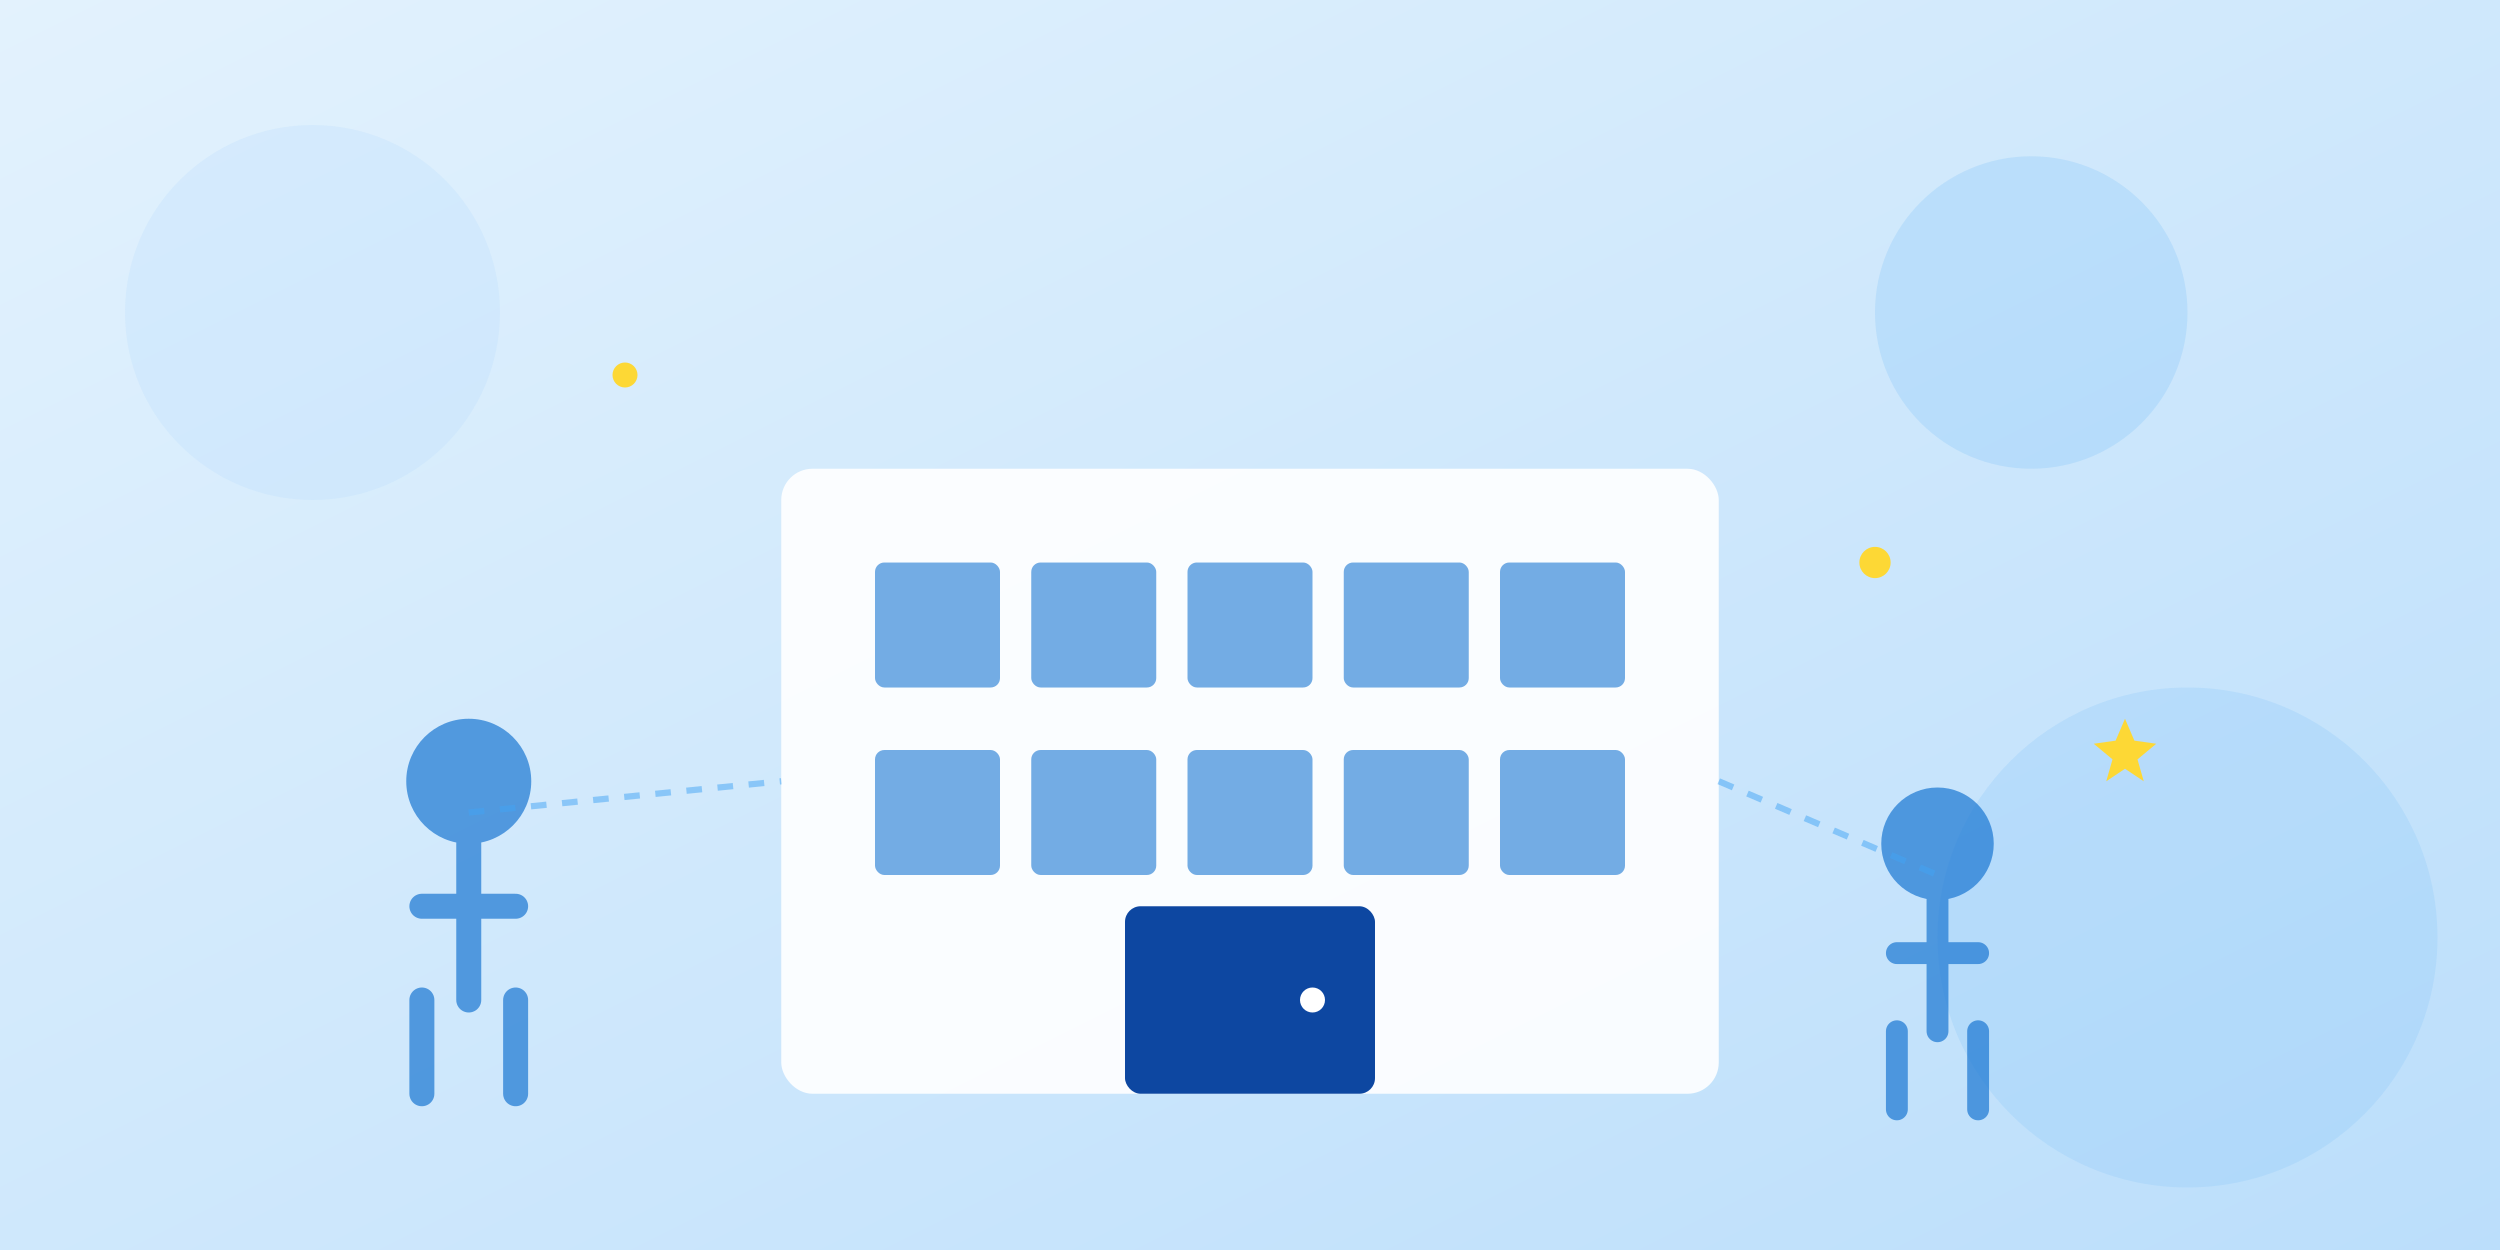
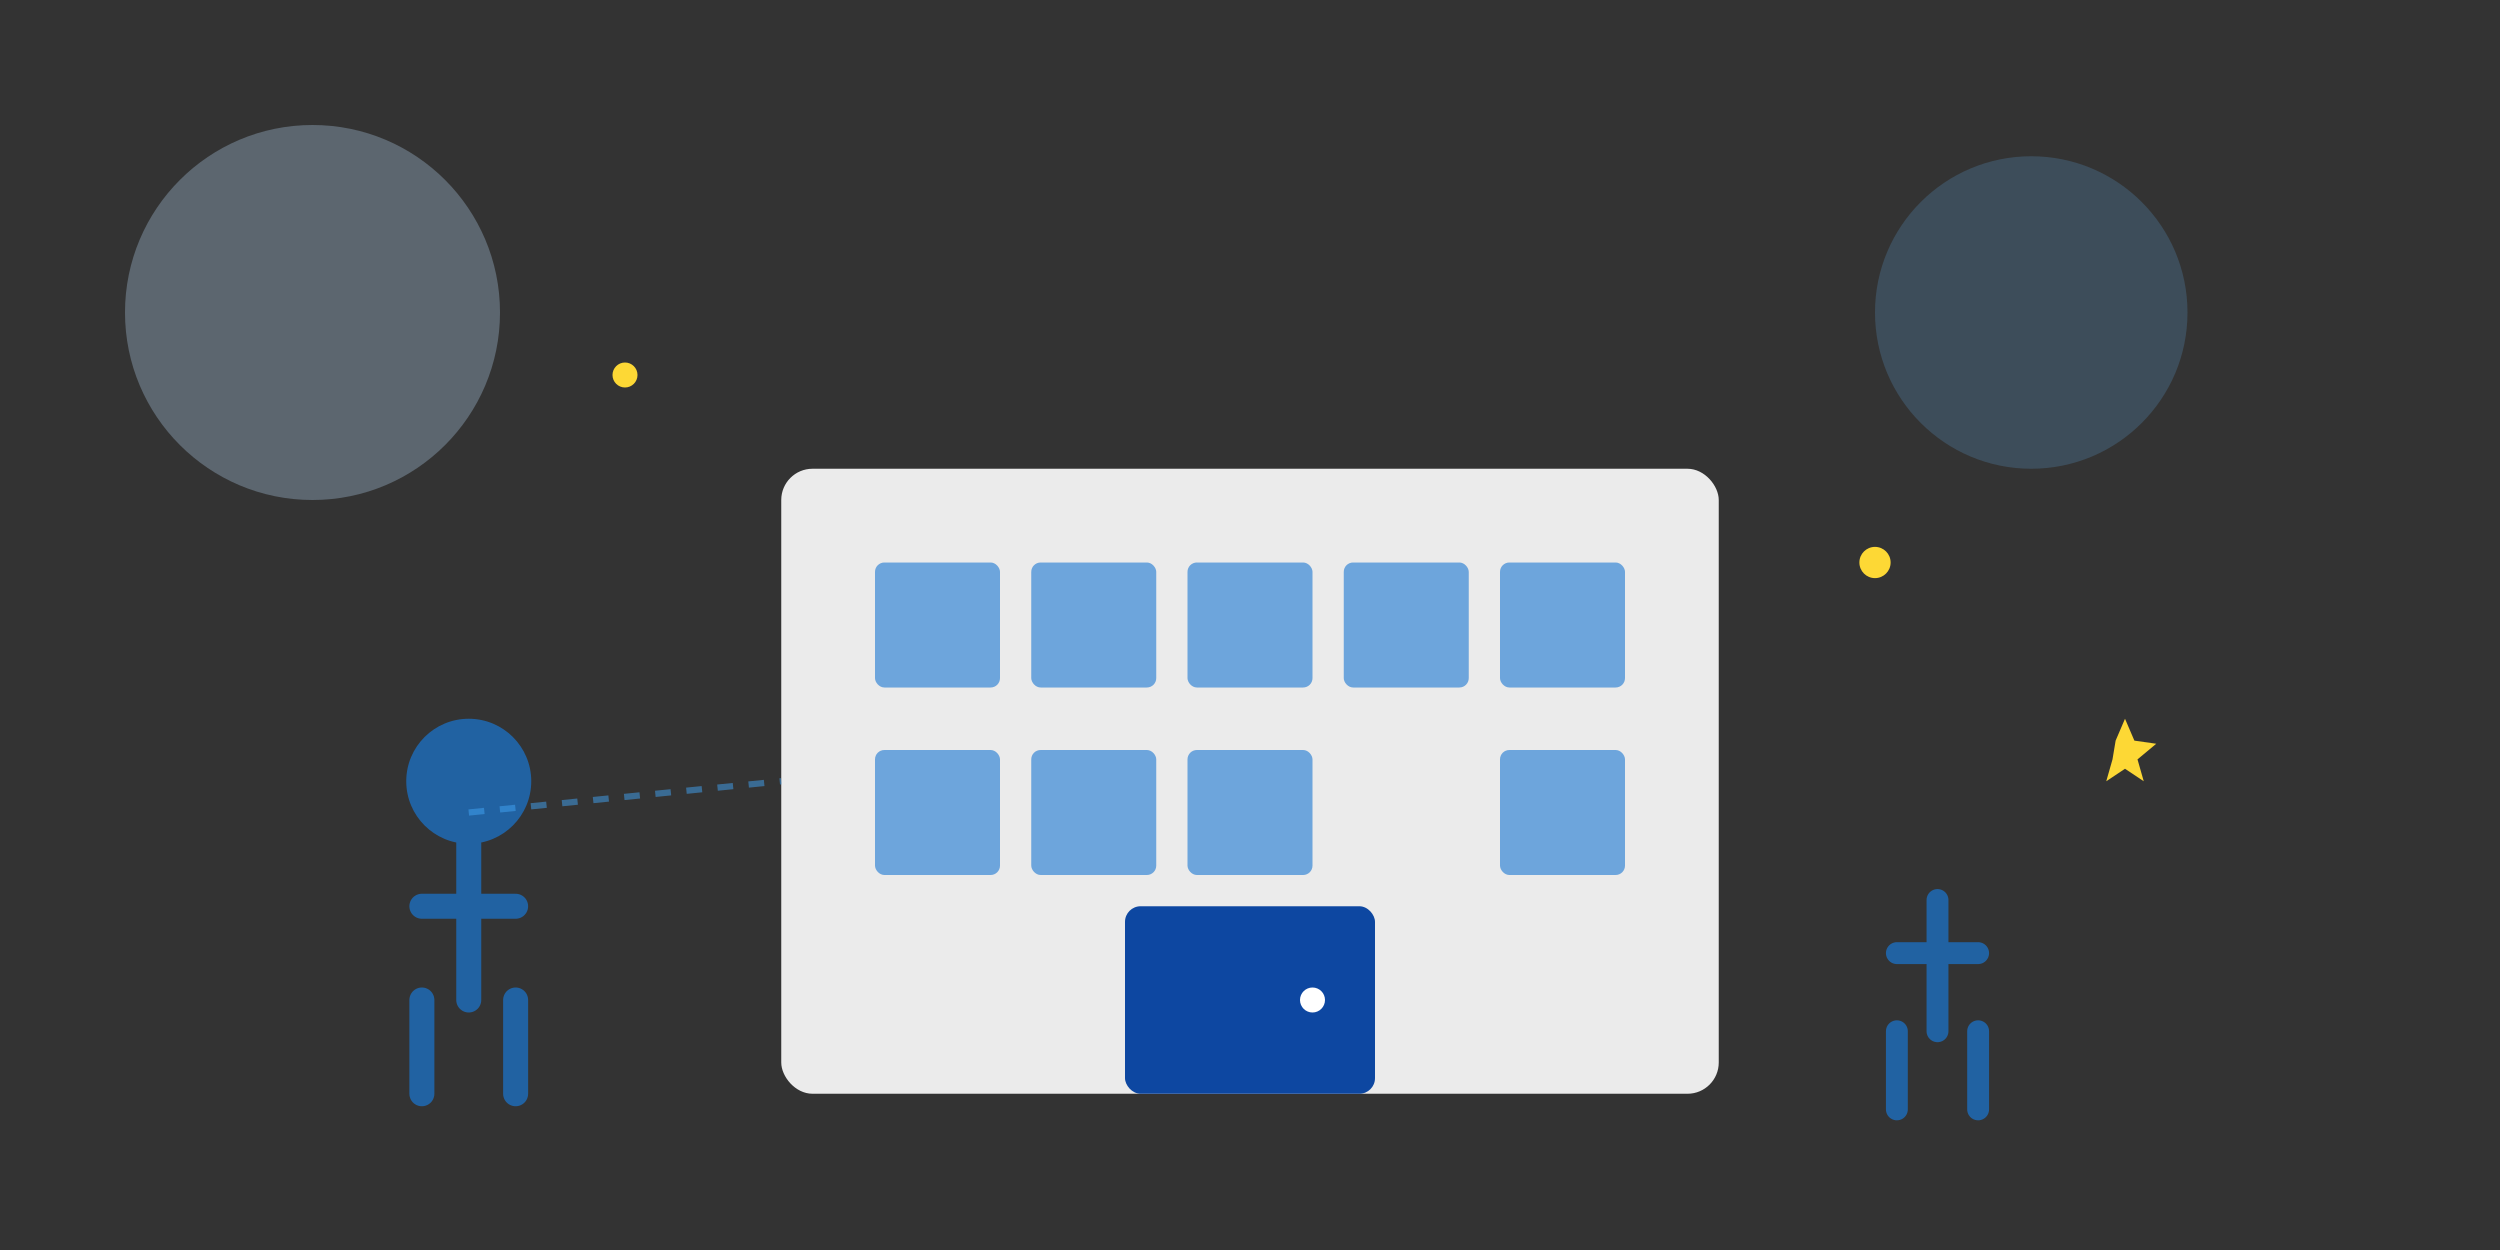
<svg xmlns="http://www.w3.org/2000/svg" viewBox="0 0 800 400" fill="none">
  <rect x="0" y="0" width="800" height="400" fill="#333333" stroke="none" />
-   <rect width="800" height="400" fill="url(#bgGradient)" />
  <circle cx="100" cy="100" r="60" fill="#BBDEFB" opacity="0.3" />
-   <circle cx="700" cy="300" r="80" fill="#90CAF9" opacity="0.3" />
  <circle cx="650" cy="100" r="50" fill="#64B5F6" opacity="0.2" />
  <rect x="250" y="150" width="300" height="200" rx="10" fill="white" opacity="0.9" />
  <rect x="280" y="180" width="40" height="40" rx="3" fill="#1976D2" opacity="0.6" />
  <rect x="330" y="180" width="40" height="40" rx="3" fill="#1976D2" opacity="0.6" />
  <rect x="380" y="180" width="40" height="40" rx="3" fill="#1976D2" opacity="0.6" />
  <rect x="430" y="180" width="40" height="40" rx="3" fill="#1976D2" opacity="0.6" />
  <rect x="480" y="180" width="40" height="40" rx="3" fill="#1976D2" opacity="0.6" />
  <rect x="280" y="240" width="40" height="40" rx="3" fill="#1976D2" opacity="0.6" />
  <rect x="330" y="240" width="40" height="40" rx="3" fill="#1976D2" opacity="0.6" />
  <rect x="380" y="240" width="40" height="40" rx="3" fill="#1976D2" opacity="0.6" />
-   <rect x="430" y="240" width="40" height="40" rx="3" fill="#1976D2" opacity="0.6" />
  <rect x="480" y="240" width="40" height="40" rx="3" fill="#1976D2" opacity="0.6" />
  <rect x="360" y="290" width="80" height="60" rx="5" fill="#0D47A1" />
  <circle cx="420" cy="320" r="4" fill="white" />
  <g opacity="0.7">
    <circle cx="150" cy="250" r="20" fill="#1976D2" />
    <path d="M 150 270 L 150 320 M 135 290 L 165 290 M 135 320 L 135 350 M 165 320 L 165 350" stroke="#1976D2" stroke-width="8" stroke-linecap="round" />
  </g>
  <g opacity="0.7">
-     <circle cx="620" cy="270" r="18" fill="#1976D2" />
    <path d="M 620 288 L 620 330 M 607 305 L 633 305 M 607 330 L 607 355 M 633 330 L 633 355" stroke="#1976D2" stroke-width="7" stroke-linecap="round" />
  </g>
  <circle cx="200" cy="120" r="4" fill="#FDD835" />
  <circle cx="600" cy="180" r="5" fill="#FDD835" />
-   <path d="M 680 230 L 683 237 L 690 238 L 684 243 L 686 250 L 680 246 L 674 250 L 676 243 L 670 238 L 677 237 Z" fill="#FDD835" />
+   <path d="M 680 230 L 683 237 L 690 238 L 684 243 L 686 250 L 680 246 L 674 250 L 676 243 L 677 237 Z" fill="#FDD835" />
  <line x1="150" y1="260" x2="250" y2="250" stroke="#42A5F5" stroke-width="2" stroke-dasharray="5,5" opacity="0.5" />
-   <line x1="550" y1="250" x2="620" y2="280" stroke="#42A5F5" stroke-width="2" stroke-dasharray="5,5" opacity="0.5" />
  <defs>
    <linearGradient id="bgGradient" x1="0%" y1="0%" x2="100%" y2="100%">
      <stop offset="0%" style="stop-color:#E3F2FD;stop-opacity:1" />
      <stop offset="100%" style="stop-color:#BBDEFB;stop-opacity:1" />
    </linearGradient>
  </defs>
</svg>